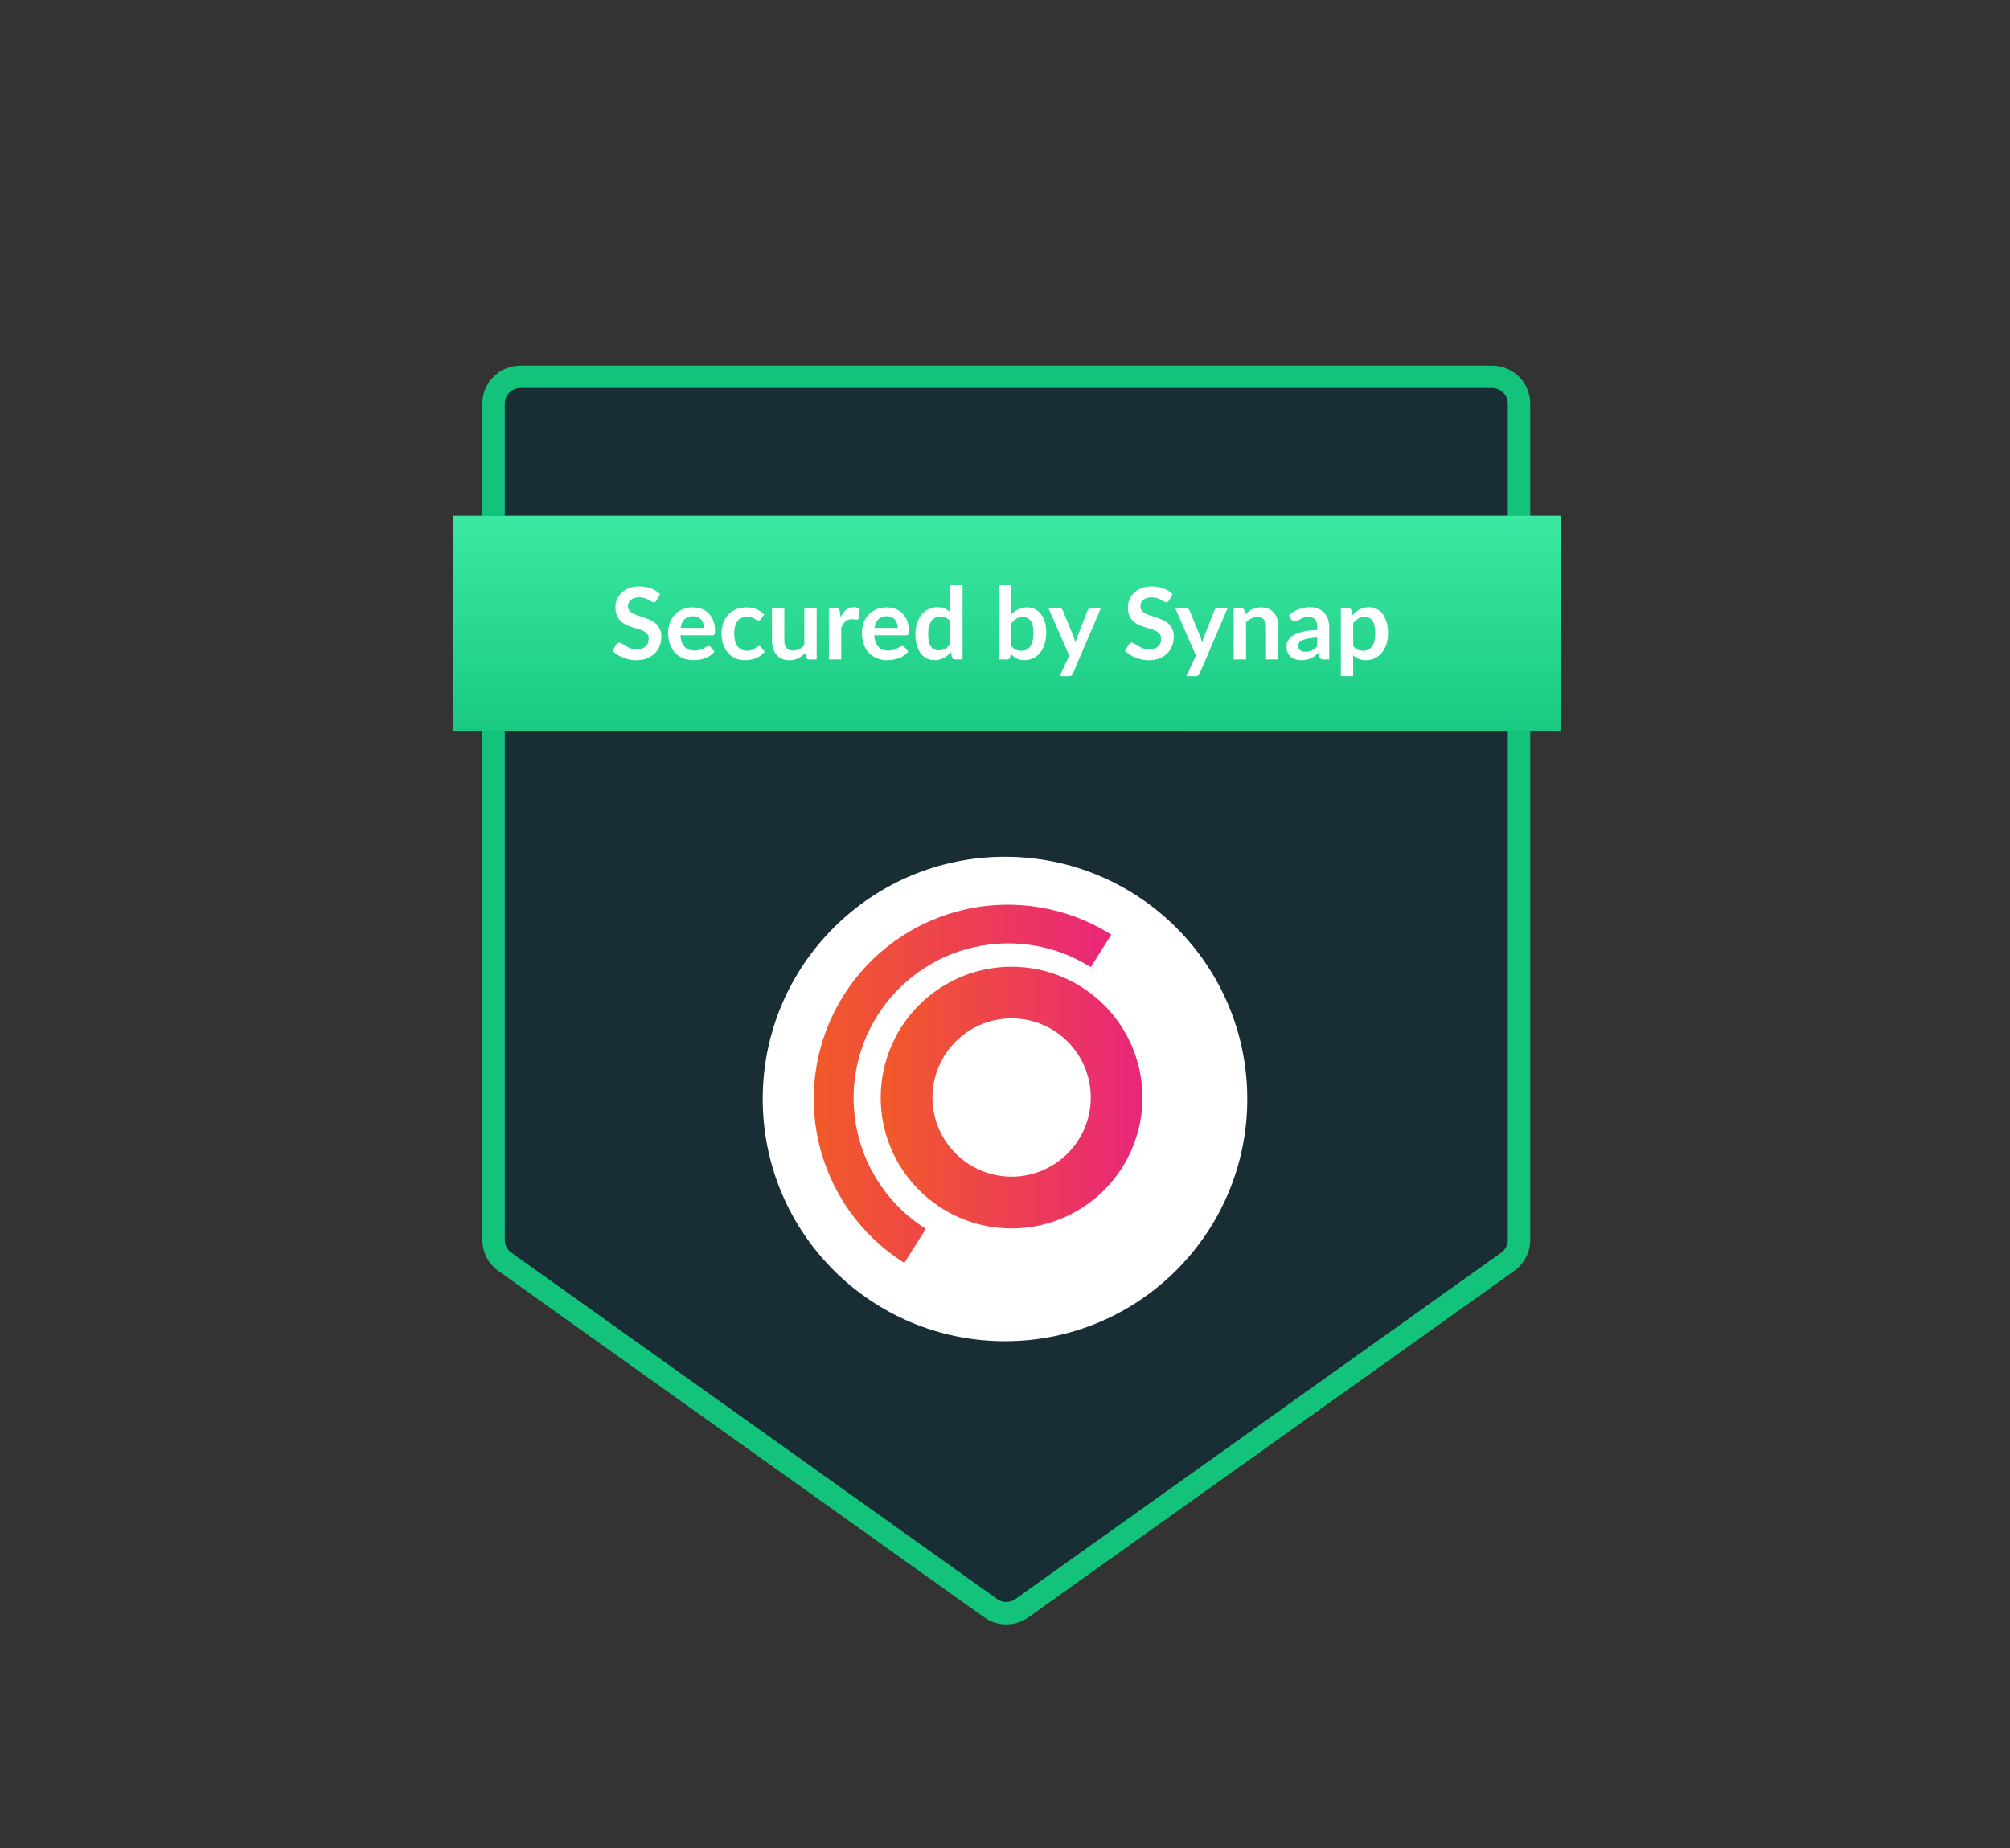
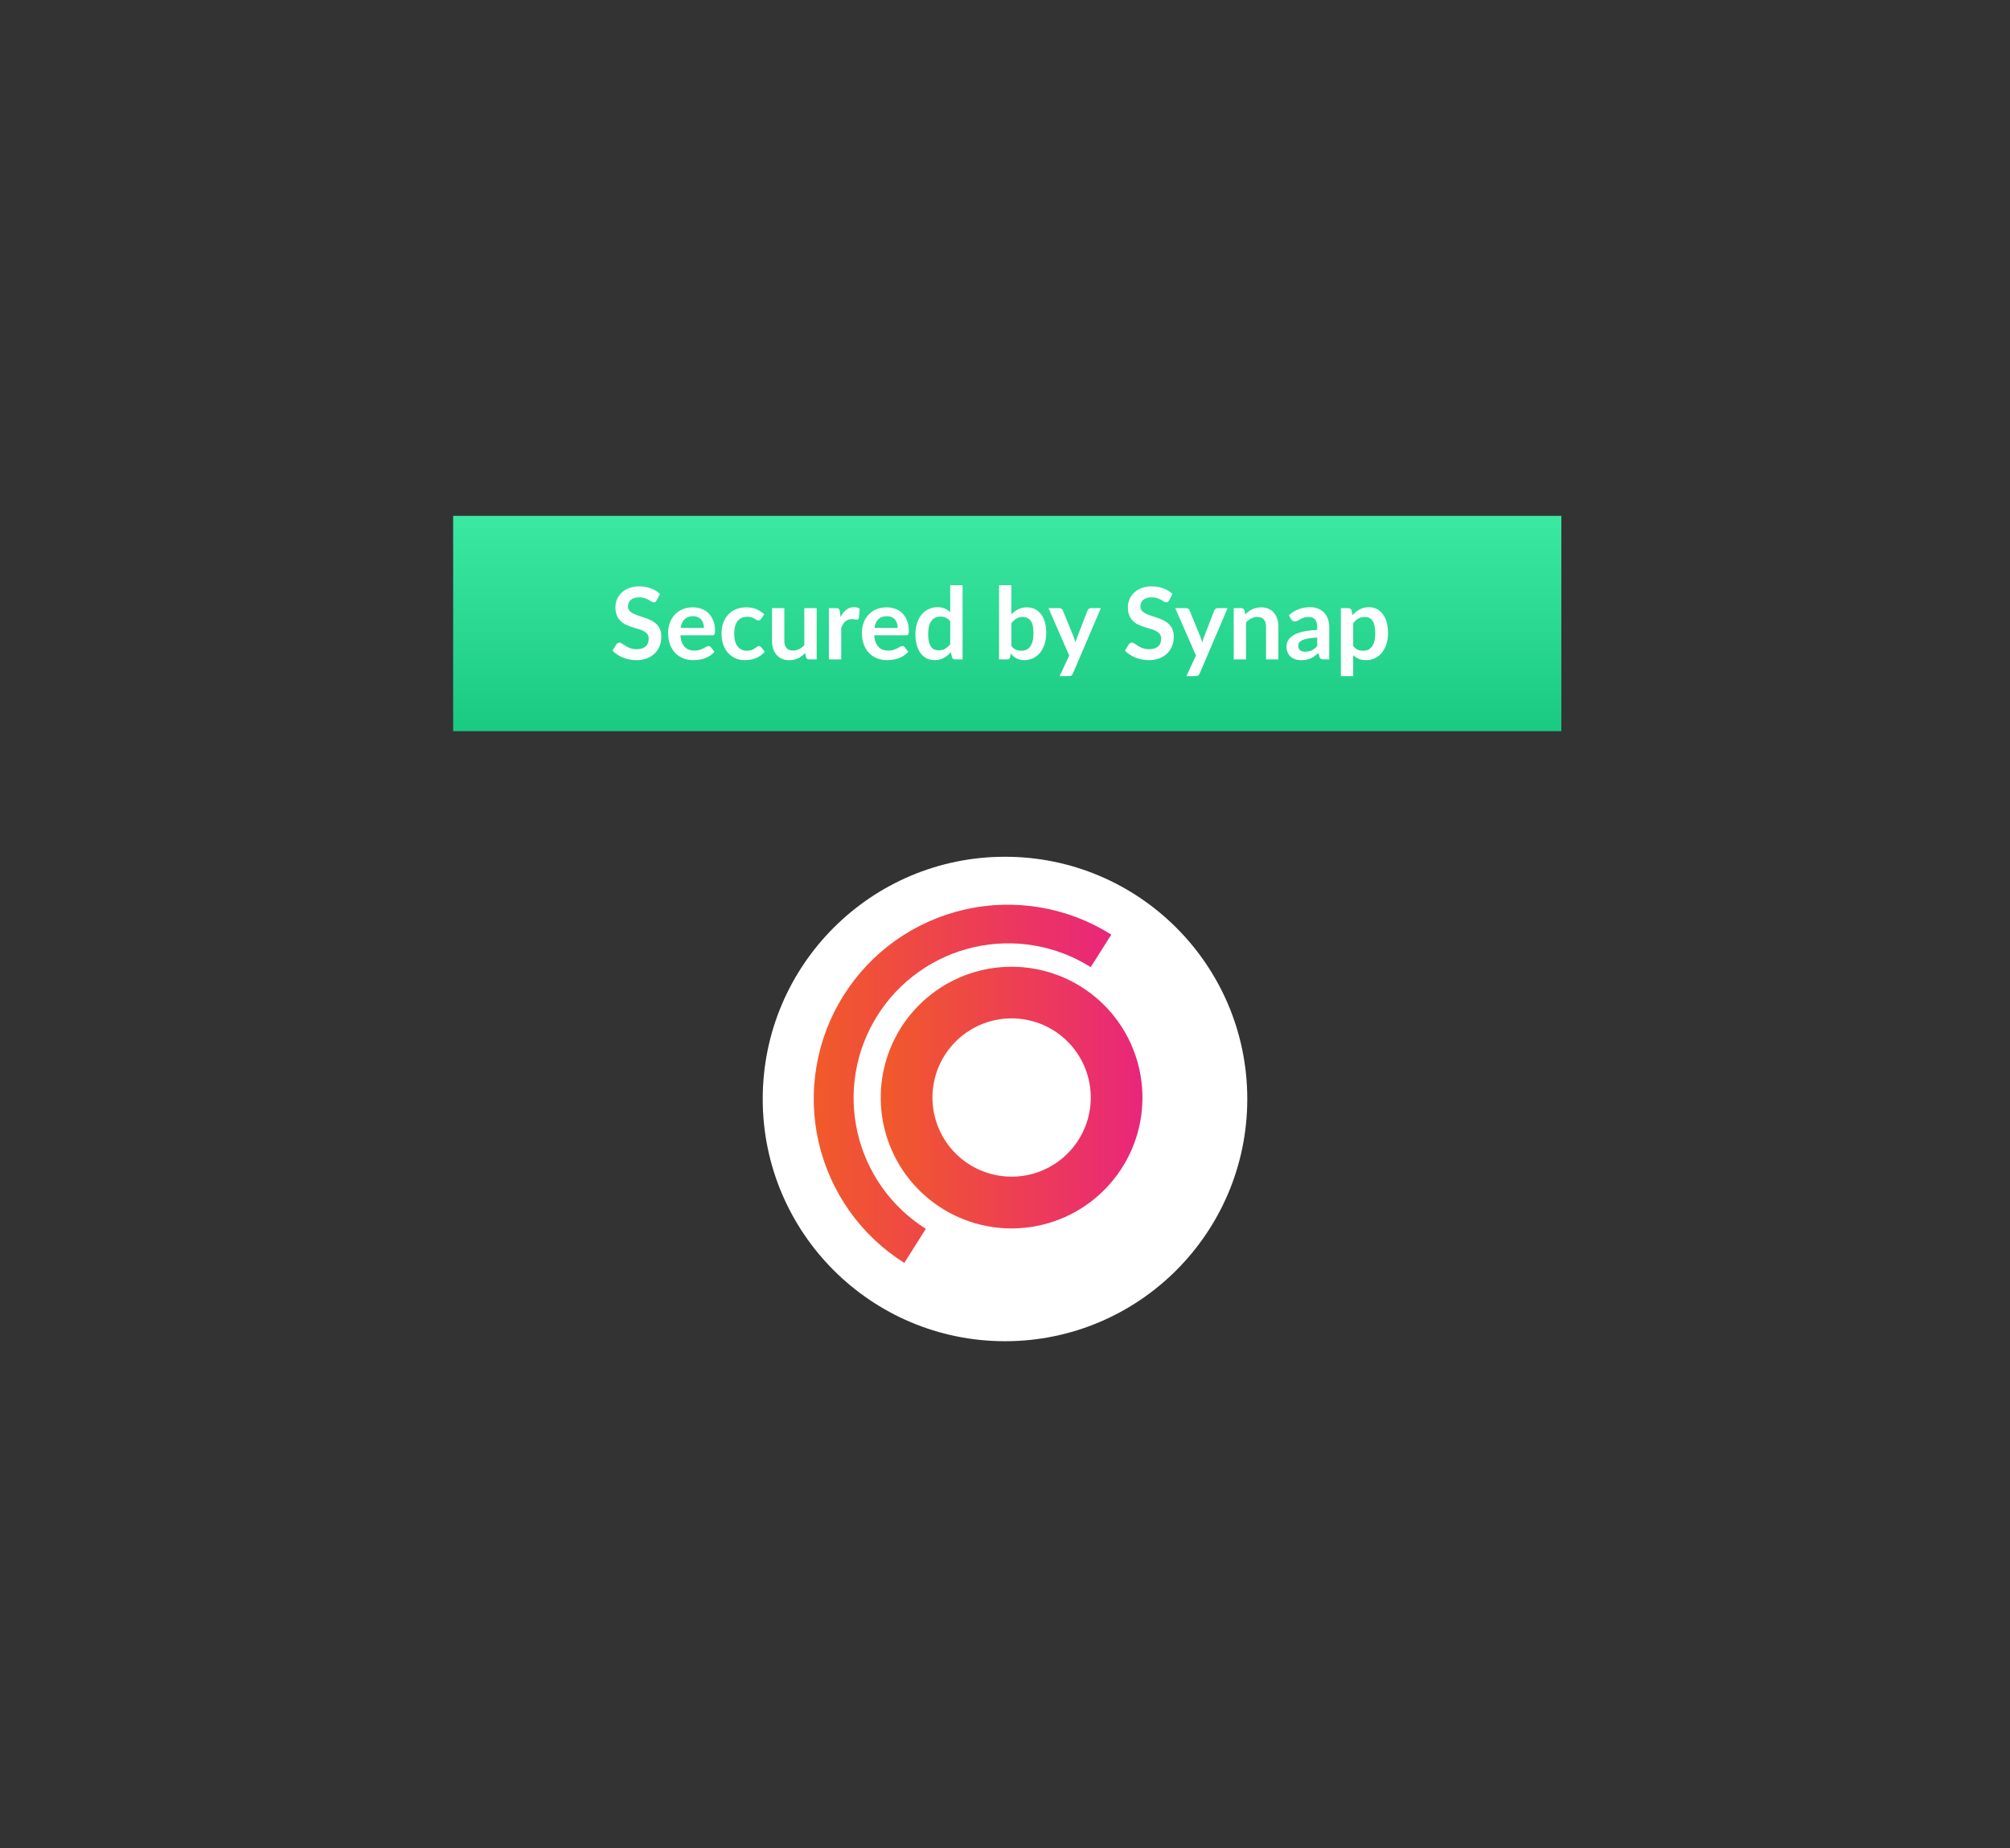
<svg xmlns="http://www.w3.org/2000/svg" width="448" height="412" viewBox="0 0 448 412" fill="none">
  <rect x="0" y="0" width="448" height="412" fill="#333333" stroke="none" />
-   <path d="M110 276.406V90C110 86.686 112.686 84 116 84H332.573C335.887 84 338.573 86.686 338.573 90V276.406C338.573 278.346 337.636 280.165 336.057 281.291L227.77 358.516C225.686 360.002 222.888 360.002 220.803 358.516L112.516 281.291C110.937 280.165 110 278.346 110 276.406Z" fill="#192D35" stroke="#13C37B" stroke-width="5" />
-   <path d="M101 115H348V139.044V163.088H101V139.044V115Z" fill="url(#paint0_linear_14_159)" />
  <path d="M147.458 133.711C147.368 133.868 147.271 133.984 147.166 134.059C147.069 134.127 146.945 134.16 146.796 134.16C146.638 134.16 146.466 134.104 146.279 133.992C146.099 133.872 145.882 133.741 145.627 133.599C145.373 133.456 145.073 133.329 144.729 133.217C144.392 133.097 143.991 133.037 143.527 133.037C143.107 133.037 142.74 133.089 142.426 133.194C142.111 133.292 141.845 133.43 141.628 133.61C141.418 133.79 141.261 134.007 141.156 134.261C141.052 134.508 140.999 134.782 140.999 135.081C140.999 135.463 141.104 135.782 141.314 136.036C141.531 136.291 141.815 136.508 142.167 136.688C142.519 136.867 142.92 137.028 143.369 137.171C143.819 137.313 144.279 137.467 144.751 137.631C145.223 137.789 145.683 137.976 146.133 138.193C146.582 138.403 146.983 138.672 147.335 139.002C147.687 139.324 147.968 139.721 148.177 140.193C148.394 140.664 148.503 141.237 148.503 141.911C148.503 142.645 148.376 143.334 148.121 143.978C147.874 144.615 147.507 145.173 147.02 145.652C146.541 146.124 145.953 146.498 145.257 146.775C144.56 147.045 143.763 147.18 142.864 147.18C142.347 147.18 141.838 147.127 141.336 147.022C140.834 146.925 140.351 146.783 139.887 146.596C139.43 146.408 139 146.184 138.595 145.922C138.191 145.659 137.831 145.367 137.517 145.045L138.404 143.596C138.479 143.491 138.576 143.405 138.696 143.338C138.816 143.263 138.943 143.226 139.078 143.226C139.265 143.226 139.468 143.304 139.685 143.461C139.902 143.611 140.16 143.78 140.46 143.967C140.759 144.154 141.108 144.326 141.505 144.484C141.909 144.633 142.392 144.708 142.954 144.708C143.815 144.708 144.481 144.506 144.953 144.102C145.425 143.69 145.661 143.102 145.661 142.338C145.661 141.911 145.552 141.563 145.335 141.293C145.125 141.024 144.845 140.799 144.493 140.619C144.141 140.432 143.74 140.275 143.291 140.148C142.841 140.02 142.385 139.882 141.92 139.732C141.456 139.582 140.999 139.402 140.55 139.193C140.1 138.983 139.7 138.71 139.348 138.373C138.996 138.036 138.711 137.616 138.494 137.115C138.284 136.605 138.18 135.98 138.18 135.239C138.18 134.647 138.296 134.07 138.528 133.509C138.767 132.947 139.112 132.449 139.561 132.015C140.011 131.58 140.565 131.232 141.224 130.97C141.883 130.708 142.639 130.577 143.493 130.577C144.451 130.577 145.335 130.727 146.144 131.026C146.953 131.326 147.642 131.745 148.211 132.284L147.458 133.711ZM158.082 139.912C158.082 139.552 158.03 139.215 157.925 138.901C157.828 138.579 157.678 138.298 157.476 138.058C157.273 137.819 157.015 137.631 156.701 137.497C156.394 137.354 156.034 137.283 155.622 137.283C154.821 137.283 154.188 137.512 153.724 137.968C153.267 138.425 152.975 139.073 152.848 139.912H158.082ZM152.791 141.586C152.836 142.177 152.941 142.69 153.106 143.124C153.271 143.551 153.488 143.907 153.757 144.192C154.027 144.469 154.345 144.678 154.712 144.821C155.087 144.956 155.499 145.023 155.948 145.023C156.397 145.023 156.783 144.97 157.105 144.866C157.434 144.761 157.719 144.645 157.959 144.517C158.206 144.39 158.419 144.274 158.599 144.169C158.786 144.064 158.966 144.012 159.138 144.012C159.37 144.012 159.543 144.098 159.655 144.27L160.453 145.281C160.145 145.641 159.801 145.944 159.419 146.191C159.037 146.431 158.636 146.626 158.217 146.775C157.805 146.918 157.382 147.019 156.948 147.079C156.521 147.139 156.105 147.169 155.701 147.169C154.899 147.169 154.154 147.037 153.465 146.775C152.776 146.506 152.177 146.113 151.668 145.596C151.159 145.072 150.758 144.428 150.466 143.664C150.174 142.892 150.028 142.001 150.028 140.99C150.028 140.204 150.155 139.466 150.41 138.777C150.664 138.081 151.028 137.478 151.5 136.969C151.979 136.452 152.559 136.044 153.241 135.744C153.93 135.445 154.705 135.295 155.566 135.295C156.292 135.295 156.963 135.411 157.577 135.643C158.191 135.875 158.719 136.216 159.161 136.665C159.603 137.107 159.947 137.654 160.194 138.305C160.449 138.949 160.576 139.687 160.576 140.518C160.576 140.938 160.531 141.222 160.441 141.372C160.351 141.514 160.179 141.586 159.925 141.586H152.791ZM170.915 137.912C170.832 138.017 170.75 138.099 170.668 138.159C170.593 138.219 170.481 138.249 170.331 138.249C170.188 138.249 170.05 138.208 169.915 138.126C169.78 138.036 169.619 137.938 169.432 137.834C169.245 137.721 169.02 137.624 168.758 137.541C168.503 137.452 168.185 137.407 167.803 137.407C167.316 137.407 166.89 137.497 166.523 137.676C166.156 137.849 165.849 138.099 165.601 138.429C165.362 138.758 165.182 139.159 165.062 139.631C164.942 140.095 164.883 140.623 164.883 141.215C164.883 141.829 164.946 142.376 165.073 142.855C165.208 143.334 165.399 143.739 165.646 144.068C165.894 144.39 166.193 144.637 166.545 144.809C166.897 144.974 167.294 145.057 167.736 145.057C168.178 145.057 168.533 145.004 168.803 144.899C169.08 144.787 169.312 144.667 169.499 144.54C169.687 144.405 169.848 144.285 169.982 144.18C170.125 144.068 170.282 144.012 170.454 144.012C170.679 144.012 170.847 144.098 170.96 144.27L171.757 145.281C171.45 145.641 171.117 145.944 170.758 146.191C170.398 146.431 170.024 146.626 169.634 146.775C169.252 146.918 168.855 147.019 168.444 147.079C168.039 147.139 167.635 147.169 167.23 147.169C166.519 147.169 165.849 147.037 165.22 146.775C164.59 146.506 164.04 146.116 163.568 145.607C163.096 145.098 162.722 144.476 162.445 143.742C162.175 143.001 162.04 142.158 162.04 141.215C162.04 140.369 162.16 139.586 162.4 138.867C162.647 138.141 163.007 137.515 163.478 136.991C163.95 136.459 164.534 136.044 165.231 135.744C165.927 135.445 166.729 135.295 167.635 135.295C168.496 135.295 169.249 135.433 169.893 135.71C170.544 135.988 171.128 136.384 171.645 136.901L170.915 137.912ZM183.427 135.475V147H181.731C181.364 147 181.132 146.831 181.034 146.494L180.843 145.573C180.372 146.053 179.851 146.442 179.282 146.742C178.713 147.034 178.043 147.18 177.271 147.18C176.642 147.18 176.084 147.075 175.597 146.865C175.118 146.648 174.714 146.345 174.384 145.955C174.055 145.566 173.804 145.105 173.632 144.574C173.467 144.034 173.384 143.443 173.384 142.799V135.475H176.159V142.799C176.159 143.503 176.32 144.049 176.642 144.439C176.972 144.821 177.462 145.012 178.114 145.012C178.593 145.012 179.042 144.907 179.462 144.697C179.881 144.48 180.278 144.184 180.652 143.81V135.475H183.427ZM188.796 137.474C189.155 136.785 189.582 136.246 190.076 135.856C190.571 135.46 191.155 135.261 191.829 135.261C192.36 135.261 192.787 135.377 193.109 135.609L192.93 137.688C192.892 137.822 192.836 137.92 192.761 137.98C192.694 138.032 192.6 138.058 192.48 138.058C192.368 138.058 192.199 138.039 191.975 138.002C191.758 137.965 191.544 137.946 191.334 137.946C191.027 137.946 190.754 137.991 190.514 138.081C190.275 138.171 190.058 138.302 189.863 138.474C189.676 138.639 189.507 138.841 189.357 139.08C189.215 139.32 189.08 139.593 188.953 139.9V147H186.178V135.475H187.807C188.092 135.475 188.29 135.527 188.402 135.632C188.515 135.729 188.59 135.909 188.627 136.171L188.796 137.474ZM201.656 139.912C201.656 139.552 201.603 139.215 201.498 138.901C201.401 138.579 201.251 138.298 201.049 138.058C200.847 137.819 200.588 137.631 200.274 137.497C199.967 137.354 199.607 137.283 199.195 137.283C198.394 137.283 197.761 137.512 197.297 137.968C196.84 138.425 196.548 139.073 196.421 139.912H201.656ZM196.365 141.586C196.41 142.177 196.514 142.69 196.679 143.124C196.844 143.551 197.061 143.907 197.331 144.192C197.6 144.469 197.919 144.678 198.286 144.821C198.66 144.956 199.072 145.023 199.521 145.023C199.971 145.023 200.356 144.97 200.678 144.866C201.008 144.761 201.292 144.645 201.532 144.517C201.779 144.39 201.993 144.274 202.172 144.169C202.36 144.064 202.539 144.012 202.712 144.012C202.944 144.012 203.116 144.098 203.228 144.27L204.026 145.281C203.719 145.641 203.374 145.944 202.992 146.191C202.61 146.431 202.21 146.626 201.79 146.775C201.379 146.918 200.955 147.019 200.521 147.079C200.094 147.139 199.679 147.169 199.274 147.169C198.473 147.169 197.728 147.037 197.039 146.775C196.35 146.506 195.751 146.113 195.241 145.596C194.732 145.072 194.331 144.428 194.039 143.664C193.747 142.892 193.601 142.001 193.601 140.99C193.601 140.204 193.729 139.466 193.983 138.777C194.238 138.081 194.601 137.478 195.073 136.969C195.552 136.452 196.133 136.044 196.814 135.744C197.503 135.445 198.278 135.295 199.139 135.295C199.866 135.295 200.536 135.411 201.15 135.643C201.764 135.875 202.292 136.216 202.734 136.665C203.176 137.107 203.52 137.654 203.767 138.305C204.022 138.949 204.149 139.687 204.149 140.518C204.149 140.938 204.104 141.222 204.015 141.372C203.925 141.514 203.752 141.586 203.498 141.586H196.365ZM213.466 138.418C213.151 138.036 212.807 137.766 212.432 137.609C212.066 137.452 211.669 137.373 211.242 137.373C210.822 137.373 210.444 137.452 210.107 137.609C209.77 137.766 209.482 138.006 209.242 138.328C209.003 138.642 208.819 139.047 208.692 139.541C208.564 140.028 208.501 140.604 208.501 141.271C208.501 141.945 208.553 142.518 208.658 142.99C208.77 143.454 208.928 143.836 209.13 144.135C209.332 144.428 209.579 144.641 209.871 144.776C210.163 144.903 210.489 144.967 210.849 144.967C211.425 144.967 211.916 144.847 212.32 144.607C212.725 144.368 213.106 144.027 213.466 143.585V138.418ZM216.241 130.307V147H214.544C214.177 147 213.945 146.831 213.848 146.494L213.612 145.382C213.148 145.914 212.612 146.345 212.006 146.674C211.406 147.004 210.706 147.169 209.905 147.169C209.276 147.169 208.699 147.037 208.175 146.775C207.651 146.513 207.198 146.135 206.816 145.641C206.441 145.139 206.149 144.521 205.94 143.787C205.737 143.053 205.636 142.215 205.636 141.271C205.636 140.417 205.752 139.623 205.984 138.889C206.217 138.156 206.55 137.519 206.984 136.98C207.419 136.441 207.939 136.021 208.546 135.722C209.152 135.415 209.834 135.261 210.59 135.261C211.234 135.261 211.785 135.362 212.241 135.564C212.698 135.767 213.106 136.04 213.466 136.384V130.307H216.241ZM227.217 144.012C227.531 144.394 227.872 144.663 228.239 144.821C228.613 144.978 229.007 145.057 229.418 145.057C229.845 145.057 230.227 144.982 230.564 144.832C230.909 144.675 231.201 144.435 231.44 144.113C231.68 143.784 231.864 143.368 231.991 142.866C232.118 142.357 232.182 141.75 232.182 141.046C232.182 139.781 231.972 138.867 231.553 138.305C231.133 137.736 230.531 137.452 229.744 137.452C229.212 137.452 228.748 137.575 228.351 137.822C227.954 138.062 227.576 138.403 227.217 138.845V144.012ZM227.217 136.89C227.681 136.403 228.194 136.017 228.756 135.733C229.325 135.441 229.973 135.295 230.699 135.295C231.366 135.295 231.965 135.426 232.496 135.688C233.036 135.95 233.492 136.328 233.867 136.823C234.249 137.309 234.541 137.901 234.743 138.597C234.945 139.294 235.046 140.076 235.046 140.945C235.046 141.881 234.93 142.731 234.698 143.495C234.466 144.259 234.133 144.914 233.698 145.461C233.271 146 232.755 146.42 232.148 146.719C231.542 147.019 230.868 147.169 230.126 147.169C229.767 147.169 229.441 147.131 229.149 147.056C228.857 146.989 228.587 146.891 228.34 146.764C228.093 146.637 227.864 146.483 227.655 146.304C227.453 146.116 227.258 145.91 227.071 145.686L226.947 146.461C226.902 146.656 226.824 146.794 226.711 146.876C226.606 146.959 226.46 147 226.273 147H224.442V130.307H227.217V136.89ZM247.33 135.475L241.05 150.168C240.968 150.363 240.859 150.509 240.724 150.606C240.597 150.711 240.399 150.763 240.129 150.763H238.062L240.219 146.135L235.557 135.475H237.995C238.212 135.475 238.38 135.527 238.5 135.632C238.628 135.737 238.721 135.856 238.781 135.991L241.23 141.967C241.312 142.17 241.38 142.372 241.432 142.574C241.492 142.776 241.548 142.982 241.601 143.192C241.668 142.982 241.735 142.776 241.803 142.574C241.87 142.364 241.945 142.158 242.028 141.956L244.342 135.991C244.402 135.841 244.499 135.718 244.634 135.621C244.776 135.523 244.933 135.475 245.106 135.475H247.33ZM262.688 133.711C262.599 133.868 262.501 133.984 262.396 134.059C262.299 134.127 262.175 134.16 262.026 134.16C261.868 134.16 261.696 134.104 261.509 133.992C261.329 133.872 261.112 133.741 260.857 133.599C260.603 133.456 260.303 133.329 259.959 133.217C259.622 133.097 259.221 133.037 258.757 133.037C258.337 133.037 257.97 133.089 257.656 133.194C257.341 133.292 257.075 133.43 256.858 133.61C256.649 133.79 256.491 134.007 256.386 134.261C256.282 134.508 256.229 134.782 256.229 135.081C256.229 135.463 256.334 135.782 256.544 136.036C256.761 136.291 257.046 136.508 257.397 136.688C257.749 136.867 258.15 137.028 258.599 137.171C259.049 137.313 259.509 137.467 259.981 137.631C260.453 137.789 260.914 137.976 261.363 138.193C261.812 138.403 262.213 138.672 262.565 139.002C262.917 139.324 263.198 139.721 263.407 140.193C263.625 140.664 263.733 141.237 263.733 141.911C263.733 142.645 263.606 143.334 263.351 143.978C263.104 144.615 262.737 145.173 262.25 145.652C261.771 146.124 261.183 146.498 260.487 146.775C259.79 147.045 258.993 147.18 258.094 147.18C257.577 147.18 257.068 147.127 256.566 147.022C256.064 146.925 255.581 146.783 255.117 146.596C254.66 146.408 254.23 146.184 253.825 145.922C253.421 145.659 253.061 145.367 252.747 145.045L253.634 143.596C253.709 143.491 253.807 143.405 253.926 143.338C254.046 143.263 254.174 143.226 254.308 143.226C254.496 143.226 254.698 143.304 254.915 143.461C255.132 143.611 255.39 143.78 255.69 143.967C255.99 144.154 256.338 144.326 256.735 144.484C257.139 144.633 257.622 144.708 258.184 144.708C259.045 144.708 259.712 144.506 260.183 144.102C260.655 143.69 260.891 143.102 260.891 142.338C260.891 141.911 260.782 141.563 260.565 141.293C260.356 141.024 260.075 140.799 259.723 140.619C259.371 140.432 258.97 140.275 258.521 140.148C258.071 140.02 257.615 139.882 257.15 139.732C256.686 139.582 256.229 139.402 255.78 139.193C255.331 138.983 254.93 138.71 254.578 138.373C254.226 138.036 253.941 137.616 253.724 137.115C253.514 136.605 253.41 135.98 253.41 135.239C253.41 134.647 253.526 134.07 253.758 133.509C253.998 132.947 254.342 132.449 254.791 132.015C255.241 131.58 255.795 131.232 256.454 130.97C257.113 130.708 257.869 130.577 258.723 130.577C259.682 130.577 260.565 130.727 261.374 131.026C262.183 131.326 262.872 131.745 263.441 132.284L262.688 133.711ZM275.83 135.475L269.551 150.168C269.468 150.363 269.36 150.509 269.225 150.606C269.098 150.711 268.899 150.763 268.629 150.763H266.563L268.719 146.135L264.057 135.475H266.495C266.712 135.475 266.881 135.527 267.001 135.632C267.128 135.737 267.222 135.856 267.281 135.991L269.73 141.967C269.813 142.17 269.88 142.372 269.933 142.574C269.992 142.776 270.049 142.982 270.101 143.192C270.168 142.982 270.236 142.776 270.303 142.574C270.371 142.364 270.446 142.158 270.528 141.956L272.842 135.991C272.902 135.841 272.999 135.718 273.134 135.621C273.276 135.523 273.434 135.475 273.606 135.475H275.83ZM279.803 136.89C280.035 136.658 280.279 136.444 280.533 136.25C280.795 136.047 281.069 135.879 281.353 135.744C281.645 135.602 281.956 135.493 282.286 135.418C282.615 135.336 282.975 135.295 283.364 135.295C283.993 135.295 284.551 135.403 285.038 135.621C285.525 135.83 285.929 136.13 286.251 136.519C286.581 136.901 286.828 137.362 286.993 137.901C287.165 138.433 287.251 139.021 287.251 139.665V147H284.476V139.665C284.476 138.961 284.315 138.418 283.993 138.036C283.671 137.646 283.181 137.452 282.522 137.452C282.042 137.452 281.593 137.56 281.174 137.777C280.754 137.995 280.357 138.29 279.983 138.665V147H277.208V135.475H278.905C279.264 135.475 279.5 135.643 279.612 135.98L279.803 136.89ZM295.978 142.08C295.177 142.117 294.503 142.188 293.956 142.293C293.41 142.391 292.971 142.518 292.642 142.675C292.312 142.832 292.077 143.016 291.934 143.226C291.792 143.435 291.721 143.664 291.721 143.911C291.721 144.398 291.863 144.746 292.148 144.956C292.44 145.165 292.818 145.27 293.282 145.27C293.851 145.27 294.342 145.169 294.754 144.967C295.173 144.757 295.581 144.443 295.978 144.023V142.08ZM289.62 137.081C290.946 135.868 292.541 135.261 294.406 135.261C295.08 135.261 295.682 135.373 296.214 135.598C296.746 135.815 297.195 136.122 297.562 136.519C297.929 136.909 298.206 137.377 298.393 137.923C298.588 138.47 298.686 139.069 298.686 139.721V147H297.427C297.165 147 296.963 146.963 296.821 146.888C296.678 146.805 296.566 146.644 296.484 146.405L296.237 145.573C295.945 145.835 295.66 146.068 295.383 146.27C295.106 146.465 294.817 146.629 294.518 146.764C294.218 146.899 293.896 147 293.552 147.067C293.215 147.142 292.84 147.18 292.428 147.18C291.942 147.18 291.492 147.116 291.08 146.989C290.669 146.854 290.313 146.656 290.013 146.393C289.714 146.131 289.482 145.806 289.317 145.416C289.152 145.027 289.07 144.574 289.07 144.057C289.07 143.765 289.118 143.476 289.216 143.192C289.313 142.9 289.47 142.623 289.688 142.361C289.912 142.098 290.201 141.851 290.553 141.619C290.904 141.387 291.335 141.185 291.844 141.013C292.361 140.84 292.96 140.702 293.642 140.597C294.323 140.485 295.102 140.417 295.978 140.395V139.721C295.978 138.949 295.813 138.38 295.484 138.013C295.154 137.639 294.679 137.452 294.057 137.452C293.608 137.452 293.234 137.504 292.934 137.609C292.642 137.714 292.384 137.834 292.159 137.968C291.934 138.096 291.728 138.212 291.541 138.317C291.361 138.421 291.159 138.474 290.934 138.474C290.74 138.474 290.575 138.425 290.44 138.328C290.305 138.223 290.197 138.103 290.114 137.968L289.62 137.081ZM304.073 144.012C304.388 144.394 304.729 144.663 305.096 144.821C305.47 144.978 305.874 145.057 306.309 145.057C306.728 145.057 307.106 144.978 307.443 144.821C307.78 144.663 308.065 144.424 308.297 144.102C308.537 143.78 308.72 143.375 308.848 142.889C308.975 142.394 309.038 141.814 309.038 141.147C309.038 140.473 308.982 139.904 308.87 139.44C308.765 138.968 308.612 138.586 308.409 138.294C308.207 138.002 307.96 137.789 307.668 137.654C307.383 137.519 307.058 137.452 306.691 137.452C306.114 137.452 305.624 137.575 305.219 137.822C304.815 138.062 304.433 138.403 304.073 138.845V144.012ZM303.927 137.047C304.399 136.515 304.935 136.085 305.534 135.755C306.133 135.426 306.837 135.261 307.646 135.261C308.275 135.261 308.848 135.392 309.364 135.654C309.888 135.916 310.338 136.298 310.712 136.8C311.094 137.294 311.386 137.908 311.588 138.642C311.798 139.369 311.903 140.204 311.903 141.147C311.903 142.009 311.787 142.806 311.555 143.54C311.323 144.274 310.989 144.911 310.555 145.45C310.128 145.989 309.608 146.412 308.994 146.719C308.387 147.019 307.705 147.169 306.949 147.169C306.305 147.169 305.755 147.071 305.298 146.876C304.841 146.674 304.433 146.397 304.073 146.045V150.763H301.299V135.475H302.995C303.354 135.475 303.59 135.643 303.703 135.98L303.927 137.047Z" fill="white" />
  <circle cx="224" cy="245" r="54" fill="white" />
  <path d="M188.054 221.858C185.018 226.663 182.959 232.02 181.995 237.621C181.031 243.223 181.18 248.959 182.434 254.503C183.688 260.047 186.022 265.289 189.303 269.93C192.584 274.571 196.748 278.52 201.556 281.551L206.353 273.944C202.522 271.53 199.204 268.386 196.589 264.691C193.973 260.995 192.111 256.821 191.109 252.406C189.085 243.489 190.686 234.134 195.56 226.398C200.434 218.662 208.181 213.178 217.098 211.154C226.015 209.13 235.37 210.731 243.106 215.605L247.693 208.356C237.993 202.238 226.261 200.224 215.077 202.756C203.892 205.288 194.172 212.159 188.054 221.858Z" fill="url(#paint1_linear_14_159)" />
  <path d="M207.521 221.695C202.078 225.942 198.319 231.983 196.912 238.741C195.504 245.5 196.539 252.539 199.833 258.606C203.127 264.673 208.466 269.375 214.901 271.876C221.335 274.377 228.449 274.515 234.975 272.265C241.502 270.014 247.019 265.522 250.545 259.587C254.071 253.651 255.378 246.658 254.232 239.85C253.087 233.042 249.564 226.861 244.29 222.406C239.017 217.951 232.334 215.511 225.43 215.52C218.939 215.527 212.636 217.7 207.521 221.695ZM219.06 261.111C214.963 259.512 211.611 256.441 209.66 252.5C207.71 248.558 207.301 244.03 208.515 239.803C209.729 235.576 212.478 231.955 216.222 229.649C219.967 227.343 224.438 226.518 228.759 227.337C233.08 228.156 236.94 230.559 239.581 234.075C242.223 237.591 243.456 241.967 243.039 246.345C242.623 250.723 240.586 254.788 237.329 257.742C234.071 260.697 229.828 262.329 225.43 262.318C223.25 262.312 221.091 261.903 219.06 261.111Z" fill="url(#paint2_linear_14_159)" />
  <path d="M101 115H224.5H348V139V163H101V139V115Z" fill="url(#paint3_linear_14_159)" />
  <path d="M146.367 133.827C146.277 133.983 146.181 134.098 146.077 134.173C145.981 134.239 145.858 134.273 145.71 134.273C145.554 134.273 145.383 134.217 145.197 134.106C145.019 133.987 144.804 133.857 144.552 133.716C144.299 133.575 144.002 133.449 143.661 133.338C143.327 133.219 142.93 133.159 142.469 133.159C142.054 133.159 141.69 133.211 141.378 133.315C141.066 133.412 140.803 133.549 140.588 133.727C140.38 133.905 140.224 134.121 140.12 134.373C140.016 134.618 139.964 134.889 139.964 135.186C139.964 135.564 140.068 135.88 140.276 136.132C140.491 136.385 140.773 136.6 141.122 136.778C141.471 136.956 141.868 137.116 142.313 137.257C142.759 137.398 143.215 137.55 143.683 137.714C144.151 137.869 144.607 138.055 145.053 138.27C145.498 138.478 145.895 138.745 146.244 139.072C146.593 139.391 146.871 139.785 147.079 140.252C147.294 140.72 147.402 141.288 147.402 141.956C147.402 142.683 147.276 143.366 147.024 144.005C146.779 144.636 146.415 145.189 145.932 145.664C145.457 146.131 144.874 146.503 144.184 146.777C143.494 147.045 142.703 147.178 141.812 147.178C141.3 147.178 140.795 147.126 140.298 147.022C139.801 146.926 139.322 146.785 138.862 146.599C138.409 146.414 137.982 146.191 137.581 145.931C137.18 145.671 136.824 145.382 136.512 145.063L137.392 143.626C137.466 143.522 137.563 143.437 137.681 143.37C137.8 143.296 137.926 143.259 138.06 143.259C138.246 143.259 138.446 143.337 138.661 143.493C138.877 143.641 139.133 143.808 139.43 143.994C139.726 144.179 140.072 144.35 140.465 144.506C140.866 144.654 141.345 144.728 141.901 144.728C142.755 144.728 143.416 144.528 143.883 144.127C144.351 143.719 144.585 143.136 144.585 142.379C144.585 141.956 144.477 141.611 144.262 141.343C144.054 141.076 143.776 140.854 143.427 140.675C143.078 140.49 142.681 140.334 142.236 140.208C141.79 140.082 141.337 139.944 140.877 139.796C140.417 139.647 139.964 139.469 139.519 139.261C139.073 139.053 138.676 138.782 138.327 138.448C137.978 138.114 137.696 137.699 137.481 137.201C137.273 136.697 137.169 136.077 137.169 135.342C137.169 134.755 137.284 134.184 137.514 133.627C137.752 133.07 138.093 132.577 138.539 132.146C138.984 131.716 139.533 131.37 140.187 131.111C140.84 130.851 141.59 130.721 142.436 130.721C143.386 130.721 144.262 130.869 145.064 131.166C145.865 131.463 146.548 131.879 147.113 132.413L146.367 133.827ZM156.897 139.974C156.897 139.618 156.845 139.284 156.741 138.972C156.645 138.653 156.496 138.374 156.296 138.137C156.096 137.899 155.84 137.714 155.528 137.58C155.223 137.439 154.867 137.368 154.459 137.368C153.665 137.368 153.037 137.595 152.577 138.048C152.124 138.5 151.835 139.142 151.709 139.974H156.897ZM151.653 141.633C151.697 142.219 151.801 142.728 151.965 143.158C152.128 143.582 152.343 143.934 152.61 144.216C152.878 144.491 153.193 144.699 153.557 144.84C153.928 144.973 154.336 145.04 154.782 145.04C155.227 145.04 155.609 144.988 155.929 144.884C156.255 144.78 156.537 144.665 156.775 144.539C157.02 144.413 157.231 144.298 157.41 144.194C157.595 144.09 157.773 144.038 157.944 144.038C158.174 144.038 158.345 144.123 158.456 144.294L159.247 145.296C158.942 145.653 158.601 145.953 158.222 146.198C157.844 146.436 157.447 146.629 157.031 146.777C156.623 146.918 156.203 147.019 155.773 147.078C155.35 147.137 154.938 147.167 154.537 147.167C153.742 147.167 153.004 147.037 152.321 146.777C151.638 146.51 151.044 146.12 150.539 145.608C150.035 145.089 149.637 144.45 149.348 143.693C149.058 142.928 148.914 142.045 148.914 141.043C148.914 140.263 149.04 139.532 149.292 138.849C149.545 138.159 149.905 137.561 150.372 137.057C150.847 136.544 151.423 136.14 152.098 135.843C152.781 135.546 153.549 135.397 154.403 135.397C155.123 135.397 155.788 135.513 156.396 135.743C157.005 135.973 157.528 136.311 157.966 136.756C158.404 137.194 158.746 137.736 158.991 138.382C159.243 139.02 159.369 139.751 159.369 140.575C159.369 140.991 159.325 141.273 159.236 141.421C159.147 141.562 158.976 141.633 158.723 141.633H151.653ZM169.617 137.992C169.536 138.096 169.454 138.177 169.372 138.237C169.298 138.296 169.187 138.326 169.038 138.326C168.897 138.326 168.76 138.285 168.626 138.203C168.493 138.114 168.333 138.018 168.148 137.914C167.962 137.803 167.739 137.706 167.479 137.624C167.227 137.535 166.912 137.491 166.533 137.491C166.05 137.491 165.627 137.58 165.264 137.758C164.9 137.929 164.596 138.177 164.351 138.504C164.113 138.831 163.935 139.228 163.816 139.696C163.697 140.156 163.638 140.679 163.638 141.266C163.638 141.874 163.701 142.416 163.827 142.891C163.961 143.366 164.15 143.767 164.395 144.094C164.64 144.413 164.937 144.658 165.286 144.829C165.635 144.992 166.028 145.074 166.466 145.074C166.904 145.074 167.257 145.022 167.524 144.918C167.799 144.806 168.029 144.688 168.214 144.561C168.4 144.428 168.56 144.309 168.693 144.205C168.834 144.094 168.99 144.038 169.161 144.038C169.384 144.038 169.551 144.123 169.662 144.294L170.452 145.296C170.148 145.653 169.818 145.953 169.461 146.198C169.105 146.436 168.734 146.629 168.348 146.777C167.969 146.918 167.576 147.019 167.168 147.078C166.767 147.137 166.366 147.167 165.965 147.167C165.26 147.167 164.596 147.037 163.972 146.777C163.348 146.51 162.803 146.124 162.335 145.619C161.868 145.114 161.496 144.498 161.222 143.771C160.954 143.036 160.821 142.201 160.821 141.266C160.821 140.427 160.94 139.651 161.177 138.938C161.422 138.218 161.778 137.598 162.246 137.079C162.714 136.552 163.293 136.14 163.983 135.843C164.673 135.546 165.468 135.397 166.366 135.397C167.22 135.397 167.966 135.535 168.604 135.809C169.25 136.084 169.829 136.478 170.341 136.99L169.617 137.992ZM182.02 135.576V147H180.338C179.975 147 179.745 146.833 179.648 146.499L179.459 145.586C178.991 146.061 178.475 146.447 177.911 146.744C177.347 147.033 176.683 147.178 175.918 147.178C175.294 147.178 174.741 147.074 174.259 146.866C173.784 146.651 173.383 146.35 173.056 145.964C172.73 145.578 172.481 145.122 172.31 144.595C172.147 144.06 172.065 143.474 172.065 142.836V135.576H174.816V142.836C174.816 143.533 174.975 144.075 175.294 144.461C175.621 144.84 176.107 145.029 176.753 145.029C177.228 145.029 177.674 144.925 178.089 144.717C178.505 144.502 178.898 144.209 179.27 143.838V135.576H182.02ZM187.341 137.558C187.698 136.875 188.121 136.34 188.611 135.954C189.101 135.561 189.68 135.364 190.348 135.364C190.875 135.364 191.298 135.479 191.617 135.709L191.439 137.769C191.402 137.903 191.346 137.999 191.272 138.059C191.205 138.111 191.112 138.137 190.994 138.137C190.882 138.137 190.715 138.118 190.492 138.081C190.277 138.044 190.066 138.025 189.858 138.025C189.553 138.025 189.282 138.07 189.045 138.159C188.807 138.248 188.592 138.378 188.399 138.549C188.214 138.712 188.046 138.912 187.898 139.15C187.757 139.387 187.623 139.658 187.497 139.963V147H184.747V135.576H186.361C186.643 135.576 186.84 135.628 186.952 135.732C187.063 135.828 187.137 136.006 187.174 136.266L187.341 137.558ZM200.088 139.974C200.088 139.618 200.036 139.284 199.933 138.972C199.836 138.653 199.688 138.374 199.487 138.137C199.287 137.899 199.031 137.714 198.719 137.58C198.414 137.439 198.058 137.368 197.65 137.368C196.856 137.368 196.228 137.595 195.768 138.048C195.315 138.5 195.026 139.142 194.9 139.974H200.088ZM194.844 141.633C194.888 142.219 194.992 142.728 195.156 143.158C195.319 143.582 195.534 143.934 195.802 144.216C196.069 144.491 196.384 144.699 196.748 144.84C197.119 144.973 197.527 145.04 197.973 145.04C198.418 145.04 198.801 144.988 199.12 144.884C199.446 144.78 199.728 144.665 199.966 144.539C200.211 144.413 200.422 144.298 200.601 144.194C200.786 144.09 200.964 144.038 201.135 144.038C201.365 144.038 201.536 144.123 201.647 144.294L202.438 145.296C202.134 145.653 201.792 145.953 201.413 146.198C201.035 146.436 200.638 146.629 200.222 146.777C199.814 146.918 199.394 147.019 198.964 147.078C198.541 147.137 198.129 147.167 197.728 147.167C196.934 147.167 196.195 147.037 195.512 146.777C194.829 146.51 194.235 146.12 193.73 145.608C193.226 145.089 192.829 144.45 192.539 143.693C192.249 142.928 192.105 142.045 192.105 141.043C192.105 140.263 192.231 139.532 192.483 138.849C192.736 138.159 193.096 137.561 193.563 137.057C194.038 136.544 194.614 136.14 195.289 135.843C195.972 135.546 196.741 135.397 197.594 135.397C198.314 135.397 198.979 135.513 199.587 135.743C200.196 135.973 200.719 136.311 201.157 136.756C201.595 137.194 201.937 137.736 202.182 138.382C202.434 139.02 202.56 139.751 202.56 140.575C202.56 140.991 202.516 141.273 202.427 141.421C202.338 141.562 202.167 141.633 201.915 141.633H194.844ZM211.795 138.493C211.483 138.114 211.142 137.847 210.771 137.691C210.407 137.535 210.014 137.457 209.59 137.457C209.175 137.457 208.8 137.535 208.466 137.691C208.132 137.847 207.846 138.085 207.608 138.404C207.371 138.716 207.189 139.117 207.063 139.606C206.937 140.089 206.874 140.661 206.874 141.321C206.874 141.989 206.926 142.557 207.029 143.025C207.141 143.485 207.297 143.864 207.497 144.161C207.698 144.45 207.943 144.662 208.232 144.795C208.522 144.921 208.844 144.985 209.201 144.985C209.772 144.985 210.259 144.866 210.659 144.628C211.06 144.391 211.439 144.053 211.795 143.615V138.493ZM214.545 130.454V147H212.864C212.5 147 212.27 146.833 212.174 146.499L211.94 145.397C211.48 145.924 210.949 146.35 210.348 146.677C209.754 147.004 209.06 147.167 208.265 147.167C207.642 147.167 207.07 147.037 206.551 146.777C206.031 146.517 205.582 146.143 205.203 145.653C204.832 145.155 204.543 144.543 204.335 143.815C204.134 143.088 204.034 142.257 204.034 141.321C204.034 140.475 204.149 139.688 204.379 138.961C204.609 138.233 204.94 137.602 205.37 137.068C205.801 136.533 206.317 136.118 206.918 135.821C207.519 135.516 208.195 135.364 208.945 135.364C209.583 135.364 210.129 135.464 210.581 135.665C211.034 135.865 211.439 136.136 211.795 136.478V130.454H214.545ZM225.425 144.038C225.737 144.417 226.075 144.684 226.439 144.84C226.81 144.996 227.199 145.074 227.608 145.074C228.031 145.074 228.409 144.999 228.743 144.851C229.085 144.695 229.374 144.458 229.612 144.138C229.85 143.812 230.031 143.4 230.158 142.902C230.284 142.398 230.347 141.796 230.347 141.099C230.347 139.844 230.139 138.938 229.723 138.382C229.308 137.817 228.71 137.535 227.931 137.535C227.404 137.535 226.943 137.658 226.55 137.903C226.156 138.14 225.782 138.478 225.425 138.916V144.038ZM225.425 136.979C225.886 136.496 226.394 136.114 226.951 135.832C227.515 135.542 228.157 135.397 228.877 135.397C229.538 135.397 230.132 135.527 230.659 135.787C231.193 136.047 231.646 136.422 232.017 136.912C232.396 137.394 232.685 137.981 232.886 138.671C233.086 139.361 233.186 140.137 233.186 140.998C233.186 141.926 233.071 142.769 232.841 143.526C232.611 144.283 232.281 144.933 231.85 145.475C231.427 146.009 230.915 146.425 230.313 146.722C229.712 147.019 229.044 147.167 228.309 147.167C227.953 147.167 227.63 147.13 227.34 147.056C227.051 146.989 226.784 146.892 226.539 146.766C226.294 146.64 226.067 146.488 225.86 146.31C225.659 146.124 225.466 145.92 225.281 145.697L225.158 146.466C225.114 146.659 225.036 146.796 224.924 146.878C224.82 146.959 224.676 147 224.49 147H222.675V130.454H225.425V136.979ZM245.362 135.576L239.138 150.14C239.056 150.333 238.948 150.478 238.815 150.574C238.688 150.678 238.492 150.73 238.224 150.73H236.176L238.314 146.143L233.693 135.576H236.109C236.324 135.576 236.491 135.628 236.61 135.732C236.736 135.835 236.829 135.954 236.888 136.088L239.316 142.012C239.397 142.212 239.464 142.412 239.516 142.613C239.575 142.813 239.631 143.017 239.683 143.225C239.75 143.017 239.817 142.813 239.884 142.613C239.95 142.405 240.025 142.201 240.106 142L242.4 136.088C242.459 135.939 242.556 135.817 242.69 135.72C242.831 135.624 242.986 135.576 243.157 135.576H245.362ZM260.586 133.827C260.497 133.983 260.4 134.098 260.296 134.173C260.2 134.239 260.077 134.273 259.929 134.273C259.773 134.273 259.602 134.217 259.417 134.106C259.239 133.987 259.023 133.857 258.771 133.716C258.519 133.575 258.222 133.449 257.88 133.338C257.546 133.219 257.149 133.159 256.689 133.159C256.273 133.159 255.909 133.211 255.597 133.315C255.286 133.412 255.022 133.549 254.807 133.727C254.599 133.905 254.443 134.121 254.339 134.373C254.235 134.618 254.183 134.889 254.183 135.186C254.183 135.564 254.287 135.88 254.495 136.132C254.71 136.385 254.992 136.6 255.341 136.778C255.69 136.956 256.087 137.116 256.533 137.257C256.978 137.398 257.435 137.55 257.902 137.714C258.37 137.869 258.827 138.055 259.272 138.27C259.717 138.478 260.115 138.745 260.463 139.072C260.812 139.391 261.091 139.785 261.299 140.252C261.514 140.72 261.621 141.288 261.621 141.956C261.621 142.683 261.495 143.366 261.243 144.005C260.998 144.636 260.634 145.189 260.152 145.664C259.677 146.131 259.094 146.503 258.403 146.777C257.713 147.045 256.923 147.178 256.032 147.178C255.52 147.178 255.015 147.126 254.517 147.022C254.02 146.926 253.541 146.785 253.081 146.599C252.628 146.414 252.201 146.191 251.8 145.931C251.4 145.671 251.043 145.382 250.732 145.063L251.611 143.626C251.685 143.522 251.782 143.437 251.901 143.37C252.019 143.296 252.146 143.259 252.279 143.259C252.465 143.259 252.665 143.337 252.881 143.493C253.096 143.641 253.352 143.808 253.649 143.994C253.946 144.179 254.291 144.35 254.684 144.506C255.085 144.654 255.564 144.728 256.121 144.728C256.974 144.728 257.635 144.528 258.103 144.127C258.57 143.719 258.804 143.136 258.804 142.379C258.804 141.956 258.697 141.611 258.481 141.343C258.274 141.076 257.995 140.854 257.646 140.675C257.297 140.49 256.9 140.334 256.455 140.208C256.009 140.082 255.557 139.944 255.096 139.796C254.636 139.647 254.183 139.469 253.738 139.261C253.293 139.053 252.895 138.782 252.547 138.448C252.198 138.114 251.916 137.699 251.7 137.201C251.492 136.697 251.388 136.077 251.388 135.342C251.388 134.755 251.504 134.184 251.734 133.627C251.971 133.07 252.313 132.577 252.758 132.146C253.203 131.716 253.753 131.37 254.406 131.111C255.059 130.851 255.809 130.721 256.655 130.721C257.605 130.721 258.481 130.869 259.283 131.166C260.085 131.463 260.768 131.879 261.332 132.413L260.586 133.827ZM273.612 135.576L267.388 150.14C267.306 150.333 267.199 150.478 267.065 150.574C266.939 150.678 266.742 150.73 266.475 150.73H264.426L266.564 146.143L261.943 135.576H264.359C264.574 135.576 264.742 135.628 264.86 135.732C264.986 135.835 265.079 135.954 265.139 136.088L267.566 142.012C267.648 142.212 267.715 142.412 267.766 142.613C267.826 142.813 267.882 143.017 267.934 143.225C268 143.017 268.067 142.813 268.134 142.613C268.201 142.405 268.275 142.201 268.357 142L270.65 136.088C270.71 135.939 270.806 135.817 270.94 135.72C271.081 135.624 271.237 135.576 271.408 135.576H273.612ZM277.551 136.979C277.781 136.749 278.022 136.537 278.274 136.344C278.534 136.144 278.805 135.976 279.087 135.843C279.377 135.702 279.685 135.594 280.011 135.52C280.338 135.438 280.694 135.397 281.08 135.397C281.704 135.397 282.257 135.505 282.739 135.72C283.222 135.928 283.623 136.225 283.942 136.611C284.269 136.99 284.514 137.446 284.677 137.981C284.848 138.508 284.933 139.091 284.933 139.729V147H282.183V139.729C282.183 139.031 282.023 138.493 281.704 138.114C281.385 137.728 280.898 137.535 280.245 137.535C279.77 137.535 279.325 137.643 278.909 137.858C278.493 138.074 278.1 138.367 277.729 138.738V147H274.978V135.576H276.66C277.016 135.576 277.25 135.743 277.361 136.077L277.551 136.979ZM293.584 142.123C292.789 142.16 292.121 142.231 291.579 142.334C291.038 142.431 290.603 142.557 290.277 142.713C289.95 142.869 289.716 143.051 289.575 143.259C289.434 143.467 289.364 143.693 289.364 143.938C289.364 144.42 289.505 144.766 289.787 144.973C290.076 145.181 290.451 145.285 290.911 145.285C291.476 145.285 291.962 145.185 292.37 144.985C292.786 144.777 293.19 144.465 293.584 144.049V142.123ZM287.281 137.168C288.595 135.965 290.176 135.364 292.025 135.364C292.693 135.364 293.29 135.475 293.818 135.698C294.345 135.913 294.79 136.218 295.154 136.611C295.517 136.997 295.792 137.461 295.978 138.003C296.171 138.545 296.267 139.139 296.267 139.785V147H295.02C294.76 147 294.56 146.963 294.419 146.889C294.278 146.807 294.166 146.647 294.085 146.41L293.84 145.586C293.55 145.846 293.268 146.076 292.994 146.276C292.719 146.469 292.433 146.633 292.136 146.766C291.839 146.9 291.52 147 291.179 147.067C290.845 147.141 290.473 147.178 290.065 147.178C289.583 147.178 289.137 147.115 288.729 146.989C288.321 146.855 287.968 146.659 287.671 146.399C287.374 146.139 287.144 145.816 286.981 145.43C286.817 145.044 286.736 144.595 286.736 144.083C286.736 143.793 286.784 143.507 286.881 143.225C286.977 142.936 287.133 142.661 287.348 142.401C287.571 142.141 287.857 141.897 288.206 141.666C288.554 141.436 288.981 141.236 289.486 141.065C289.998 140.894 290.592 140.757 291.268 140.653C291.943 140.542 292.715 140.475 293.584 140.453V139.785C293.584 139.02 293.42 138.456 293.094 138.092C292.767 137.721 292.296 137.535 291.68 137.535C291.234 137.535 290.863 137.587 290.566 137.691C290.277 137.795 290.021 137.914 289.798 138.048C289.575 138.174 289.371 138.289 289.185 138.393C289.007 138.497 288.807 138.549 288.584 138.549C288.391 138.549 288.228 138.5 288.094 138.404C287.961 138.3 287.853 138.181 287.771 138.048L287.281 137.168ZM301.608 144.038C301.92 144.417 302.257 144.684 302.621 144.84C302.992 144.996 303.393 145.074 303.824 145.074C304.239 145.074 304.614 144.996 304.948 144.84C305.282 144.684 305.564 144.446 305.794 144.127C306.032 143.808 306.214 143.407 306.34 142.925C306.466 142.435 306.529 141.859 306.529 141.199C306.529 140.531 306.474 139.966 306.362 139.506C306.258 139.039 306.106 138.66 305.906 138.37C305.705 138.081 305.46 137.869 305.171 137.736C304.889 137.602 304.566 137.535 304.202 137.535C303.631 137.535 303.144 137.658 302.744 137.903C302.343 138.14 301.964 138.478 301.608 138.916V144.038ZM301.463 137.135C301.931 136.607 302.461 136.181 303.055 135.854C303.649 135.527 304.347 135.364 305.149 135.364C305.772 135.364 306.34 135.494 306.852 135.754C307.372 136.014 307.817 136.392 308.188 136.89C308.567 137.379 308.857 137.988 309.057 138.716C309.265 139.436 309.369 140.263 309.369 141.199C309.369 142.052 309.254 142.843 309.024 143.57C308.793 144.298 308.463 144.929 308.033 145.463C307.609 145.998 307.094 146.417 306.485 146.722C305.884 147.019 305.208 147.167 304.458 147.167C303.82 147.167 303.274 147.071 302.821 146.878C302.369 146.677 301.964 146.402 301.608 146.054V150.73H298.857V135.576H300.539C300.895 135.576 301.129 135.743 301.24 136.077L301.463 137.135Z" fill="white" />
  <defs>
    <linearGradient id="paint0_linear_14_159" x1="97" y1="143" x2="355" y2="139" gradientUnits="userSpaceOnUse">
      <stop stop-color="#E41D71" />
      <stop offset="1" stop-color="#E94E1B" />
    </linearGradient>
    <linearGradient id="paint1_linear_14_159" x1="181.4" y1="241.354" x2="247.735" y2="241.354" gradientUnits="userSpaceOnUse">
      <stop stop-color="#F15A29" />
      <stop offset="1" stop-color="#E9267A" />
    </linearGradient>
    <linearGradient id="paint2_linear_14_159" x1="196.255" y1="244.144" x2="254.546" y2="244.144" gradientUnits="userSpaceOnUse">
      <stop stop-color="#F15A29" />
      <stop offset="1" stop-color="#E9267A" />
    </linearGradient>
    <linearGradient id="paint3_linear_14_159" x1="224.5" y1="173.364" x2="224.5" y2="102.455" gradientUnits="userSpaceOnUse">
      <stop stop-color="#13C37B" />
      <stop offset="1" stop-color="#44F0AA" />
    </linearGradient>
  </defs>
</svg>